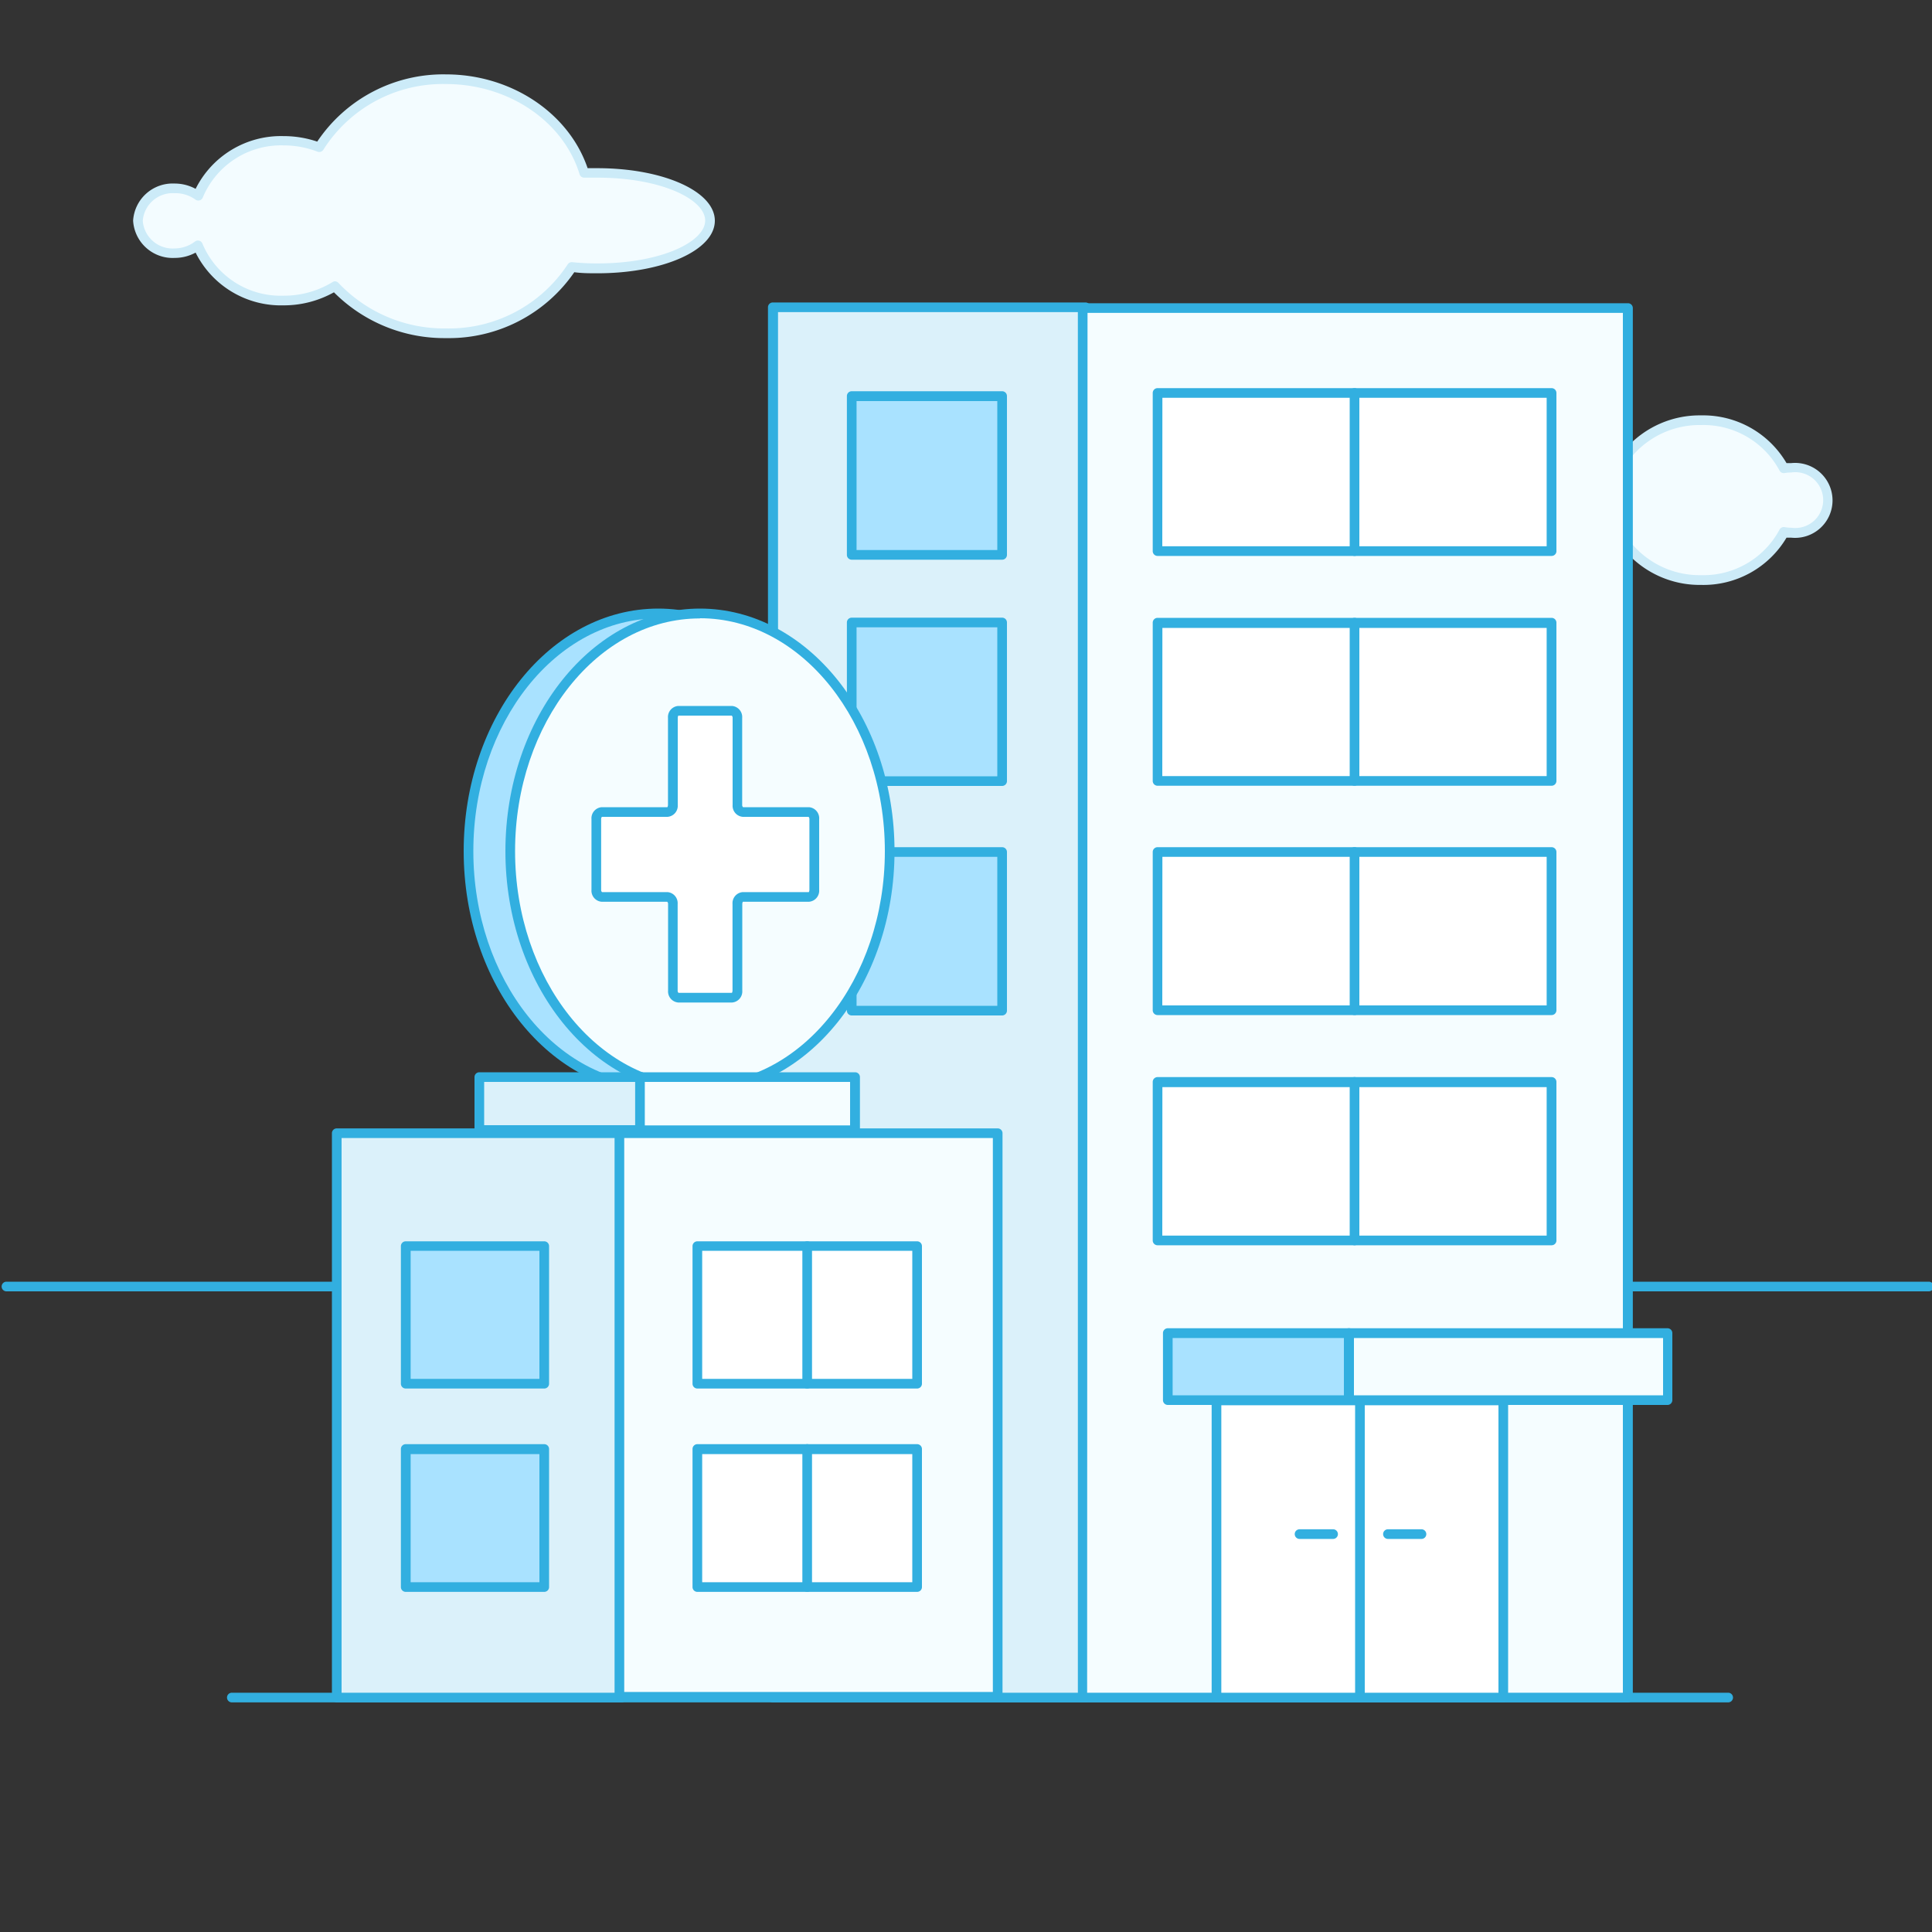
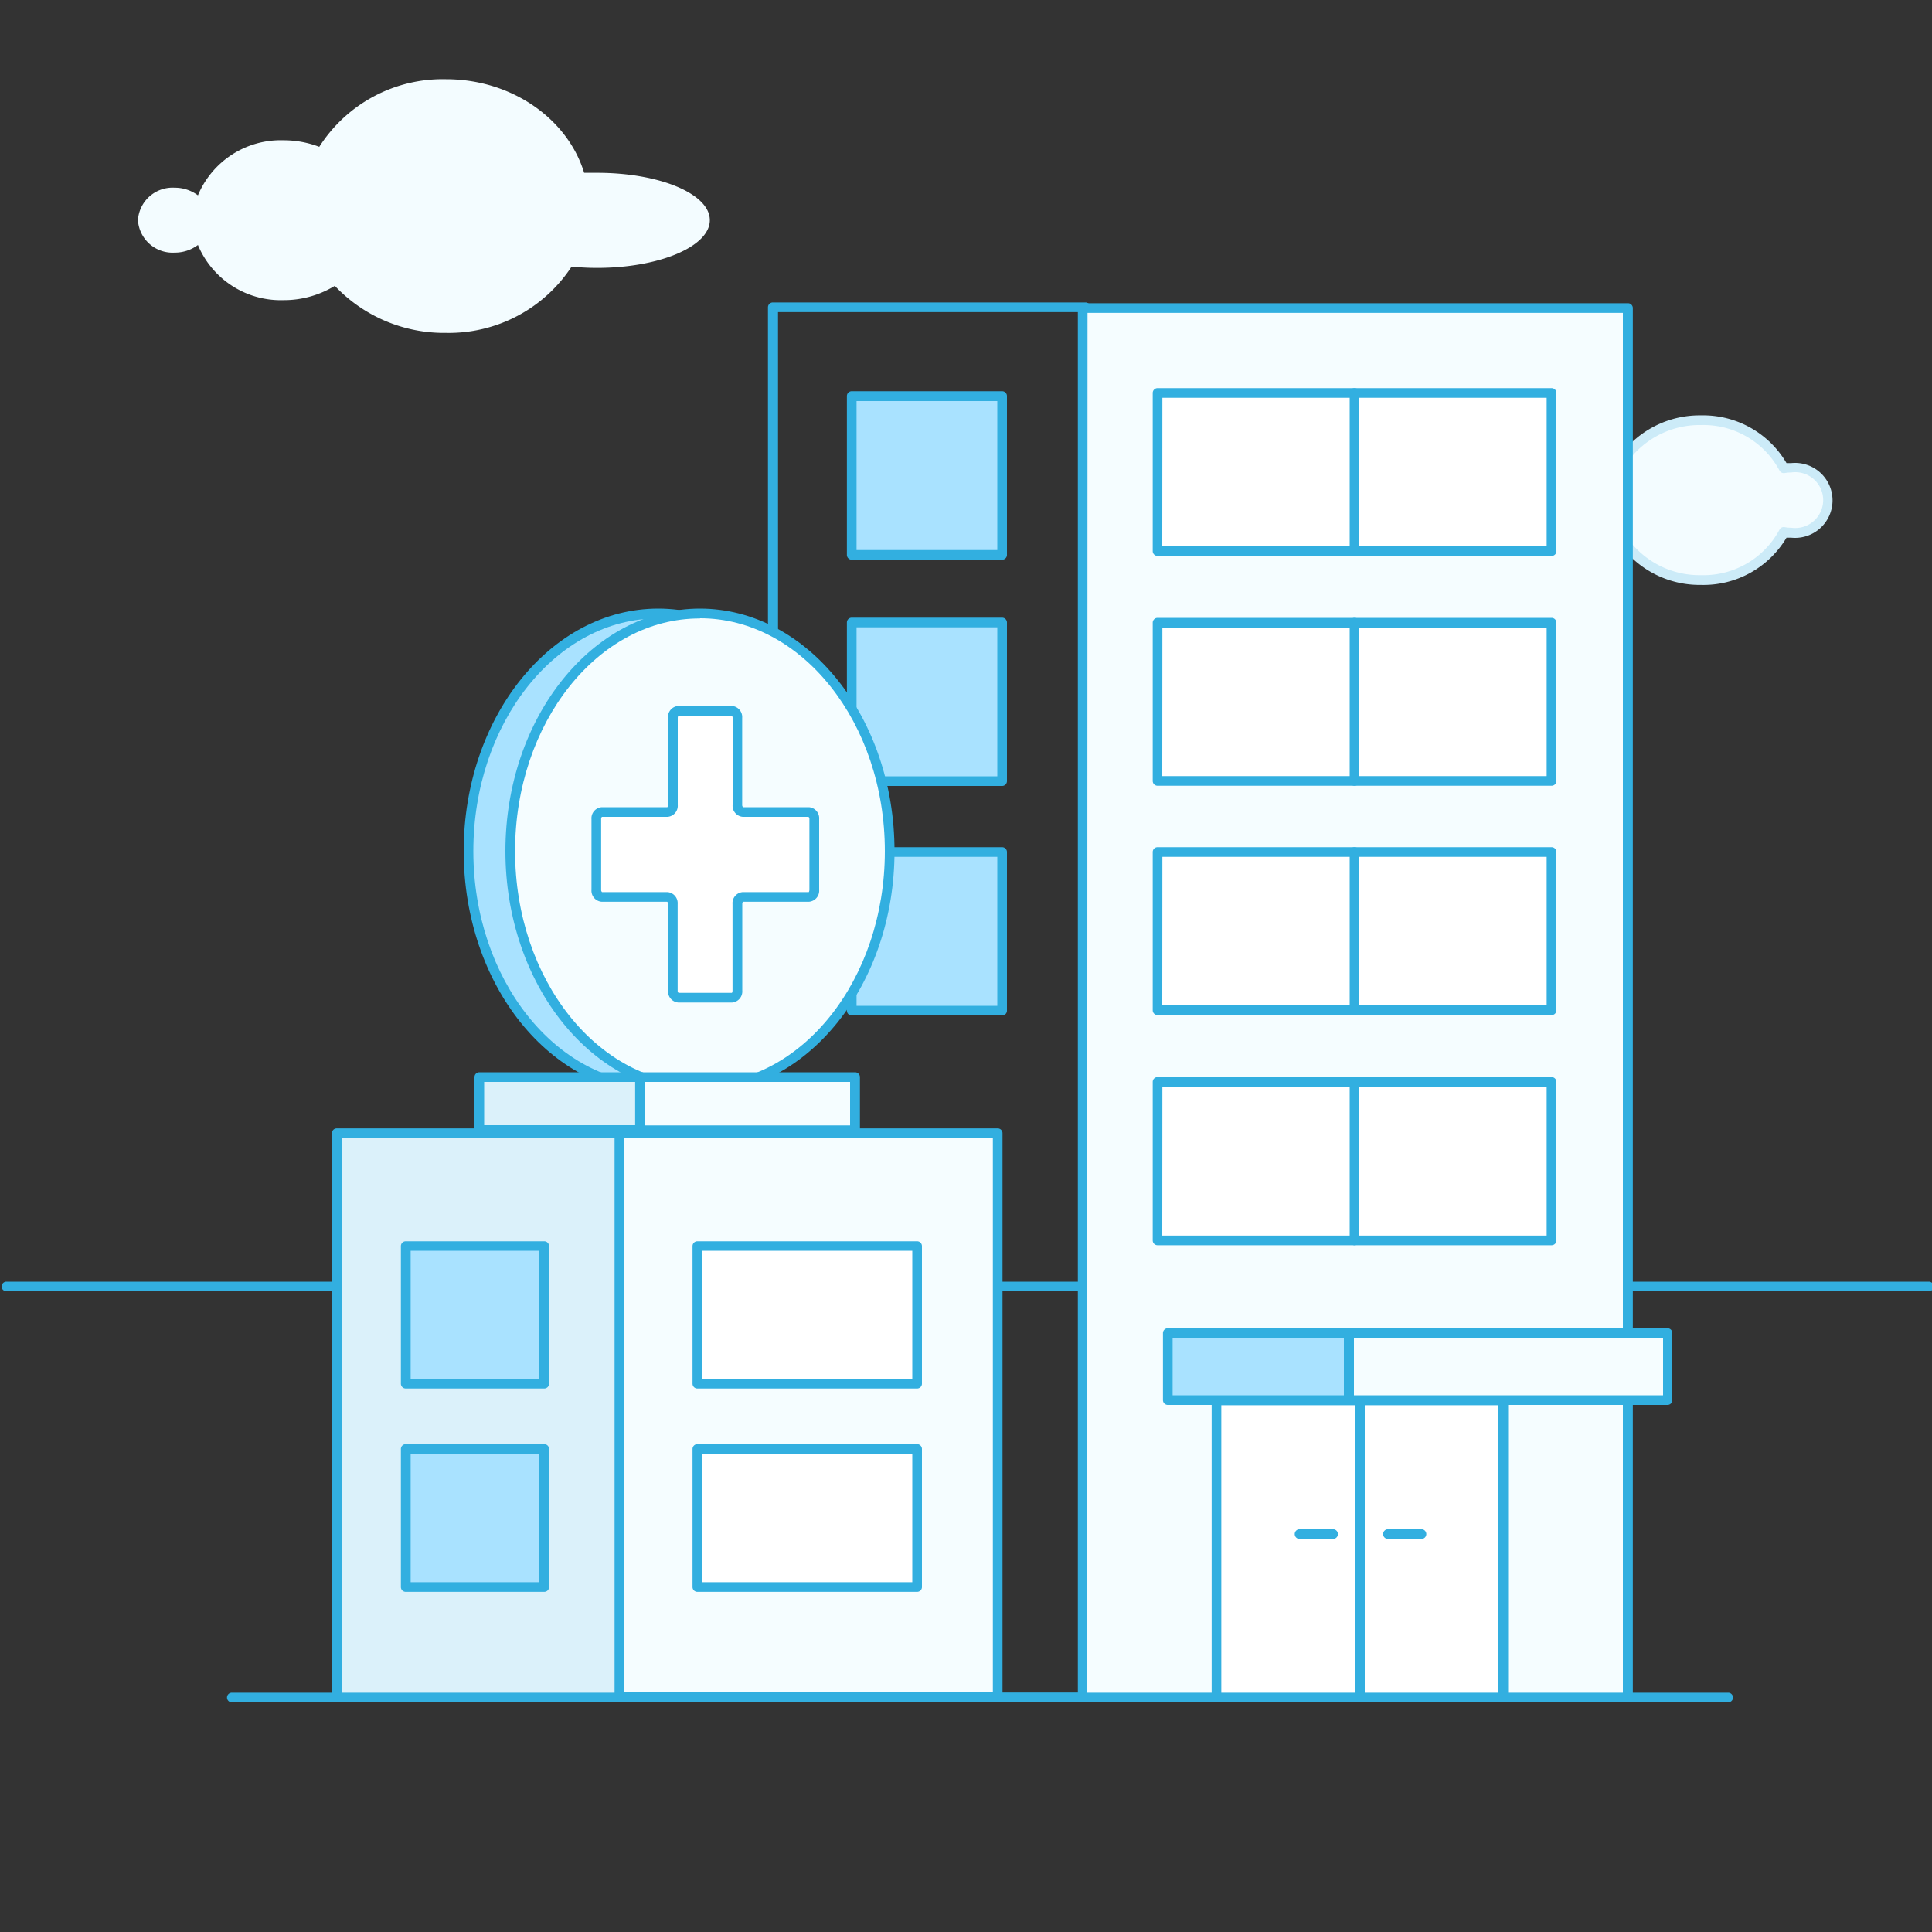
<svg xmlns="http://www.w3.org/2000/svg" id="Layer_1" data-name="Layer 1" viewBox="0 0 200 200">
  <rect x="0" y="0" width="200" height="200" fill="#333333" stroke="none" />
  <defs>
    <style>.cls-1{fill:#f3fcff;}.cls-2{fill:#ccebf8;}.cls-3{fill:#32afe0;}.cls-4{fill:#dbf1fa;}.cls-5{fill:#f5fdff;}.cls-6{fill:#a9e2ff;}.cls-7{fill:#fff;}</style>
  </defs>
  <title>14</title>
  <path class="cls-1" d="M61.83,17.89c-.46,0-.91,0-1.36,0C58.77,12.32,53,8.2,46.17,8.2a15.15,15.15,0,0,0-13.12,7,10.31,10.31,0,0,0-3.7-.68,9.29,9.29,0,0,0-8.86,5.7,4,4,0,0,0-2.42-.79,3.59,3.59,0,0,0-3.79,3.36,3.59,3.59,0,0,0,3.79,3.36,4,4,0,0,0,2.42-.79,9.29,9.29,0,0,0,8.86,5.71,10.12,10.12,0,0,0,5.31-1.48,15.57,15.57,0,0,0,11.51,4.87,15.19,15.19,0,0,0,13-6.86c.85.08,1.73.13,2.64.13,6.44,0,11.67-2.21,11.67-4.94S68.27,17.89,61.83,17.89Z" />
-   <path class="cls-2" d="M46.17,35a16.11,16.11,0,0,1-11.6-4.74,10.65,10.65,0,0,1-5.22,1.35,9.87,9.87,0,0,1-9.1-5.46,4.54,4.54,0,0,1-2.18.55,4.1,4.1,0,0,1-4.29-3.86A4.1,4.1,0,0,1,18.07,19a4.54,4.54,0,0,1,2.18.55,9.87,9.87,0,0,1,9.1-5.46,10.81,10.81,0,0,1,3.49.57A15.7,15.7,0,0,1,46.17,7.7c6.75,0,12.72,4,14.66,9.71l1,0c6.82,0,12.17,2.39,12.17,5.44s-5.34,5.44-12.17,5.44c-.78,0-1.58,0-2.38-.11A15.76,15.76,0,0,1,46.17,35ZM34.66,29.12a.5.5,0,0,1,.37.16A15.06,15.06,0,0,0,46.17,34a14.71,14.71,0,0,0,12.59-6.62.51.51,0,0,1,.47-.24c.88.09,1.75.13,2.59.13C68.51,27.27,73,25,73,22.83s-4.49-4.44-11.17-4.44c-.45,0-.89,0-1.33,0a.49.49,0,0,1-.5-.35C58.32,12.55,52.64,8.7,46.17,8.7a14.63,14.63,0,0,0-12.69,6.79.5.5,0,0,1-.61.21,9.79,9.79,0,0,0-3.53-.65A8.77,8.77,0,0,0,21,20.43a.5.5,0,0,1-.77.23A3.53,3.53,0,0,0,18.07,20a3.1,3.1,0,0,0-3.29,2.86,3.1,3.1,0,0,0,3.29,2.86A3.53,3.53,0,0,0,20.19,25a.49.49,0,0,1,.44-.08.5.5,0,0,1,.33.31,8.77,8.77,0,0,0,8.4,5.38,9.61,9.61,0,0,0,5.05-1.4A.5.5,0,0,1,34.66,29.12Z" />
  <path class="cls-1" d="M185.43,48.41a4.27,4.27,0,0,0-.77.07,9.43,9.43,0,0,0-8.56-5,9.73,9.73,0,0,0-7.48,3.35c-6.06.18-10.84,2.31-10.84,4.92s4.79,4.74,10.84,4.92A9.73,9.73,0,0,0,176.1,60a9.43,9.43,0,0,0,8.56-5,4.27,4.27,0,0,0,.77.07,3.38,3.38,0,1,0,0-6.72Z" />
  <path class="cls-2" d="M176.1,60.55a10.2,10.2,0,0,1-7.72-3.36c-6.35-.24-11.11-2.55-11.11-5.42s4.76-5.18,11.11-5.42A10.21,10.21,0,0,1,176.1,43a10,10,0,0,1,8.84,4.94l.49,0a3.88,3.88,0,1,1,0,7.72l-.49,0A10,10,0,0,1,176.1,60.55Zm0-16.55a9.18,9.18,0,0,0-7.1,3.17.5.5,0,0,1-.37.18c-5.71.17-10.36,2.15-10.36,4.42s4.65,4.25,10.36,4.42a.5.5,0,0,1,.37.18,9.18,9.18,0,0,0,7.1,3.17,8.93,8.93,0,0,0,8.11-4.7.49.49,0,0,1,.54-.27,3.77,3.77,0,0,0,.68.06,2.89,2.89,0,1,0,0-5.72,3.77,3.77,0,0,0-.68.06.5.5,0,0,1-.54-.27A8.93,8.93,0,0,0,176.1,44Z" />
  <path class="cls-3" d="M199.67,133.68H.67a.5.5,0,1,1,0-1h199a.5.5,0,1,1,0,1Z" />
  <path class="cls-3" d="M178.88,176.23H24a.5.5,0,1,1,0-1h154.9a.5.5,0,0,1,0,1Z" />
-   <rect class="cls-4" x="80.04" y="31.81" width="32.37" height="143.92" />
  <path class="cls-3" d="M112.42,176.23H80a.5.5,0,0,1-.5-.5V31.81a.5.5,0,0,1,.5-.5h32.37a.5.5,0,0,1,.5.5V175.73A.5.5,0,0,1,112.42,176.23Zm-31.87-1h31.37V32.31H80.54Z" />
  <rect class="cls-5" x="112.08" y="31.89" width="56.45" height="143.84" />
  <path class="cls-3" d="M168.54,176.23H112.08a.5.5,0,0,1-.5-.5V31.89a.5.5,0,0,1,.5-.5h56.45a.5.5,0,0,1,.5.5V175.73A.5.5,0,0,1,168.54,176.23Zm-56-1H168V32.39H112.58Z" />
  <rect class="cls-4" x="34.86" y="117.31" width="29.5" height="58.41" />
  <path class="cls-3" d="M64.36,176.23H34.86a.5.5,0,0,1-.5-.5V117.31a.5.5,0,0,1,.5-.5h29.5a.5.5,0,0,1,.5.5v58.41A.5.5,0,0,1,64.36,176.23Zm-29-1h28.5V117.81H35.36Z" />
  <rect class="cls-6" x="120.89" y="138.01" width="18.77" height="6.93" />
  <path class="cls-3" d="M139.66,145.44H120.89a.5.5,0,0,1-.5-.5V138a.5.5,0,0,1,.5-.5h18.77a.5.5,0,0,1,.5.5v6.93A.5.5,0,0,1,139.66,145.44Zm-18.27-1h17.77v-5.93H121.39Z" />
  <rect class="cls-5" x="139.66" y="138.01" width="32.96" height="6.93" />
  <path class="cls-3" d="M172.62,145.44h-33a.5.5,0,0,1-.5-.5V138a.5.5,0,0,1,.5-.5h33a.5.5,0,0,1,.5.5v6.93A.5.5,0,0,1,172.62,145.44Zm-32.46-1h32v-5.93h-32Z" />
  <rect class="cls-7" x="125.93" y="144.97" width="29.69" height="30.75" />
  <path class="cls-3" d="M155.62,176.23H125.93a.5.5,0,0,1-.5-.5V145a.5.5,0,0,1,.5-.5h29.69a.5.5,0,0,1,.5.5v30.75A.5.5,0,0,1,155.62,176.23Zm-29.19-1h28.69V145.47H126.43Z" />
  <path class="cls-3" d="M140.78,176.23a.5.5,0,0,1-.5-.5V145a.5.5,0,0,1,1,0v30.75A.5.5,0,0,1,140.78,176.23Z" />
  <path class="cls-3" d="M138,159.31h-3.47a.5.5,0,0,1,0-1H138a.5.5,0,1,1,0,1Z" />
  <path class="cls-3" d="M147.15,159.31h-3.47a.5.5,0,1,1,0-1h3.47a.5.5,0,0,1,0,1Z" />
  <polygon class="cls-7" points="160.61 57.05 119.83 57.05 119.83 40.68 140.22 40.68 160.61 40.68 160.61 57.05" />
  <path class="cls-3" d="M160.61,57.55H119.83a.5.5,0,0,1-.5-.5V40.68a.5.5,0,0,1,.5-.5h40.79a.5.5,0,0,1,.5.5V57A.5.5,0,0,1,160.61,57.55Zm-40.29-1h39.79V41.18H120.33Z" />
  <path class="cls-3" d="M140.22,57.55a.5.5,0,0,1-.5-.5V40.68a.5.5,0,1,1,1,0V57A.5.5,0,0,1,140.22,57.55Z" />
  <polygon class="cls-6" points="103.74 104.62 88.17 104.62 88.17 88.2 95.96 88.2 103.74 88.2 103.74 104.62" />
  <path class="cls-3" d="M103.74,105.12H88.17a.5.5,0,0,1-.5-.5V88.2a.5.5,0,0,1,.5-.5h15.57a.5.5,0,0,1,.5.5v16.42A.5.5,0,0,1,103.74,105.12Zm-15.07-1h14.57V88.7H88.67Z" />
  <polygon class="cls-6" points="103.74 80.86 88.17 80.86 88.17 64.44 95.96 64.44 103.74 64.44 103.74 80.86" />
  <path class="cls-3" d="M103.74,81.36H88.17a.5.5,0,0,1-.5-.5V64.44a.5.5,0,0,1,.5-.5h15.57a.5.5,0,0,1,.5.5V80.86A.5.5,0,0,1,103.74,81.36Zm-15.07-1h14.57V64.94H88.67Z" />
  <polygon class="cls-6" points="103.74 57.44 88.17 57.44 88.17 41.02 95.96 41.02 103.74 41.02 103.74 57.44" />
  <path class="cls-3" d="M103.74,57.94H88.17a.5.5,0,0,1-.5-.5V41a.5.5,0,0,1,.5-.5h15.57a.5.5,0,0,1,.5.5V57.44A.5.5,0,0,1,103.74,57.94Zm-15.07-1h14.57V41.52H88.67Z" />
  <polygon class="cls-6" points="56.34 143.24 42.01 143.24 42.01 128.98 49.18 128.98 56.34 128.98 56.34 143.24" />
  <path class="cls-3" d="M56.34,143.74H42a.5.5,0,0,1-.5-.5V129a.5.5,0,0,1,.5-.5H56.34a.5.5,0,0,1,.5.5v14.26A.5.5,0,0,1,56.34,143.74Zm-13.83-1H55.84V129.48H42.51Z" />
  <polygon class="cls-6" points="56.34 164.29 42.01 164.29 42.01 150.03 49.18 150.03 56.34 150.03 56.34 164.29" />
  <path class="cls-3" d="M56.34,164.79H42a.5.5,0,0,1-.5-.5V150a.5.5,0,0,1,.5-.5H56.34a.5.5,0,0,1,.5.5v14.26A.5.5,0,0,1,56.34,164.79Zm-13.83-1H55.84V150.53H42.51Z" />
  <polygon class="cls-7" points="160.61 80.84 119.83 80.84 119.83 64.46 140.22 64.46 160.61 64.46 160.61 80.84" />
  <path class="cls-3" d="M160.61,81.34H119.83a.5.5,0,0,1-.5-.5V64.46a.5.5,0,0,1,.5-.5h40.79a.5.5,0,0,1,.5.5V80.84A.5.5,0,0,1,160.61,81.34Zm-40.29-1h39.79V65H120.33Z" />
  <path class="cls-3" d="M140.22,81.34a.5.5,0,0,1-.5-.5V64.46a.5.5,0,0,1,1,0V80.84A.5.5,0,0,1,140.22,81.34Z" />
  <polygon class="cls-7" points="160.61 104.58 119.83 104.58 119.83 88.2 140.22 88.2 160.61 88.2 160.61 104.58" />
  <path class="cls-3" d="M160.61,105.08H119.83a.5.5,0,0,1-.5-.5V88.2a.5.5,0,0,1,.5-.5h40.79a.5.5,0,0,1,.5.5v16.37A.5.5,0,0,1,160.61,105.08Zm-40.29-1h39.79V88.7H120.33Z" />
  <path class="cls-3" d="M140.22,105.08a.5.5,0,0,1-.5-.5V88.2a.5.5,0,0,1,1,0v16.37A.5.5,0,0,1,140.22,105.08Z" />
  <polygon class="cls-7" points="160.61 128.41 119.83 128.41 119.83 112.04 140.22 112.04 160.61 112.04 160.61 128.41" />
  <path class="cls-3" d="M160.61,128.91H119.83a.5.5,0,0,1-.5-.5V112a.5.5,0,0,1,.5-.5h40.79a.5.5,0,0,1,.5.5v16.37A.5.5,0,0,1,160.61,128.91Zm-40.29-1h39.79V112.54H120.33Z" />
  <path class="cls-3" d="M140.22,128.91a.5.5,0,0,1-.5-.5V112a.5.5,0,0,1,1,0v16.37A.5.5,0,0,1,140.22,128.91Z" />
  <rect class="cls-5" x="64.12" y="117.31" width="39.16" height="58.34" />
  <path class="cls-3" d="M103.28,176.15H64.12a.5.5,0,0,1-.5-.5V117.31a.5.5,0,0,1,.5-.5h39.16a.5.5,0,0,1,.5.5v58.34A.5.5,0,0,1,103.28,176.15Zm-38.66-1h38.16V117.81H64.62Z" />
  <polygon class="cls-7" points="94.94 143.24 72.19 143.24 72.19 128.98 83.56 128.98 94.94 128.98 94.94 143.24" />
  <path class="cls-3" d="M94.94,143.74H72.19a.5.5,0,0,1-.5-.5V129a.5.5,0,0,1,.5-.5H94.94a.5.5,0,0,1,.5.5v14.26A.5.5,0,0,1,94.94,143.74Zm-22.25-1H94.44V129.48H72.69Z" />
-   <path class="cls-3" d="M83.56,143.74a.5.5,0,0,1-.5-.5V129a.5.5,0,0,1,1,0v14.26A.5.5,0,0,1,83.56,143.74Z" />
  <polygon class="cls-7" points="94.94 164.29 72.19 164.29 72.19 150.03 83.56 150.03 94.94 150.03 94.94 164.29" />
  <path class="cls-3" d="M94.94,164.79H72.19a.5.5,0,0,1-.5-.5V150a.5.5,0,0,1,.5-.5H94.94a.5.5,0,0,1,.5.5v14.26A.5.5,0,0,1,94.94,164.79Zm-22.25-1H94.44V150.53H72.69Z" />
-   <path class="cls-3" d="M83.56,164.79a.5.5,0,0,1-.5-.5V150a.5.5,0,0,1,1,0v14.26A.5.5,0,0,1,83.56,164.79Z" />
  <ellipse class="cls-6" cx="68.14" cy="88.11" rx="19.64" ry="24.59" />
  <path class="cls-3" d="M68.14,113.2C57,113.2,48,101.95,48,88.11S57,63,68.14,63,88.28,74.28,88.28,88.11,79.25,113.2,68.14,113.2Zm0-49.18C57.59,64,49,74.83,49,88.11s8.59,24.09,19.14,24.09S87.28,101.4,87.28,88.11,78.69,64,68.14,64Z" />
  <ellipse class="cls-5" cx="72.46" cy="88.11" rx="19.64" ry="24.59" />
  <path class="cls-3" d="M72.46,113.2c-11.1,0-20.14-11.26-20.14-25.09S61.36,63,72.46,63,92.6,74.28,92.6,88.11,83.57,113.2,72.46,113.2Zm0-49.18C61.91,64,53.32,74.83,53.32,88.11s8.59,24.09,19.14,24.09S91.6,101.4,91.6,88.11,83,64,72.46,64Z" />
  <path class="cls-7" d="M62.29,84.06h6.8a.67.67,0,0,0,.56-.74v-9a.67.67,0,0,1,.56-.74h5.56a.67.67,0,0,1,.56.74v9a.67.67,0,0,0,.56.74h6.84a.67.67,0,0,1,.56.74v7.31a.67.67,0,0,1-.56.74H76.9a.67.67,0,0,0-.56.74v8.95a.67.67,0,0,1-.56.74H70.22a.67.67,0,0,1-.56-.74V93.59a.67.67,0,0,0-.56-.74h-6.8a.67.67,0,0,1-.56-.74V84.8A.67.67,0,0,1,62.29,84.06Z" />
  <path class="cls-3" d="M75.78,103.78H70.22a1.15,1.15,0,0,1-1.06-1.24V93.59a.31.31,0,0,0-.09-.24H62.29a1.15,1.15,0,0,1-1.06-1.24V84.8a1.15,1.15,0,0,1,1.06-1.24h6.8a.53.53,0,0,0,.06-.24v-9a1.15,1.15,0,0,1,1.06-1.24h5.56a1.15,1.15,0,0,1,1.06,1.24v9a.31.31,0,0,0,.09.24h6.82A1.15,1.15,0,0,1,84.8,84.8v7.31a1.15,1.15,0,0,1-1.06,1.24H76.9a.52.52,0,0,0-.06.24v8.95A1.15,1.15,0,0,1,75.78,103.78ZM69.09,92.35a1.15,1.15,0,0,1,1.06,1.24v8.95a.31.31,0,0,0,.09.24h5.53a.53.53,0,0,0,.06-.24V93.59a1.15,1.15,0,0,1,1.06-1.24h6.84a.53.53,0,0,0,.06-.24V84.8a.31.31,0,0,0-.09-.24H76.9a1.15,1.15,0,0,1-1.06-1.24v-9a.31.31,0,0,0-.09-.24H70.22a.52.52,0,0,0-.06.24v9a1.15,1.15,0,0,1-1.06,1.24H62.31a.34.34,0,0,0-.08.24v7.31a.31.31,0,0,0,.09.24Z" />
  <rect class="cls-4" x="49.62" y="111.49" width="16.77" height="5.48" />
  <path class="cls-3" d="M66.39,117.48H49.62a.5.5,0,0,1-.5-.5v-5.48a.5.5,0,0,1,.5-.5H66.39a.5.5,0,0,1,.5.5V117A.5.5,0,0,1,66.39,117.48Zm-16.27-1H65.89V112H50.12Z" />
  <rect class="cls-5" x="66.25" y="111.49" width="22.27" height="5.5" />
  <path class="cls-3" d="M88.52,117.5H66.25a.5.5,0,0,1-.5-.5v-5.5a.5.5,0,0,1,.5-.5H88.52a.5.5,0,0,1,.5.5V117A.5.5,0,0,1,88.52,117.5Zm-21.77-1H88V112H66.75Z" />
</svg>